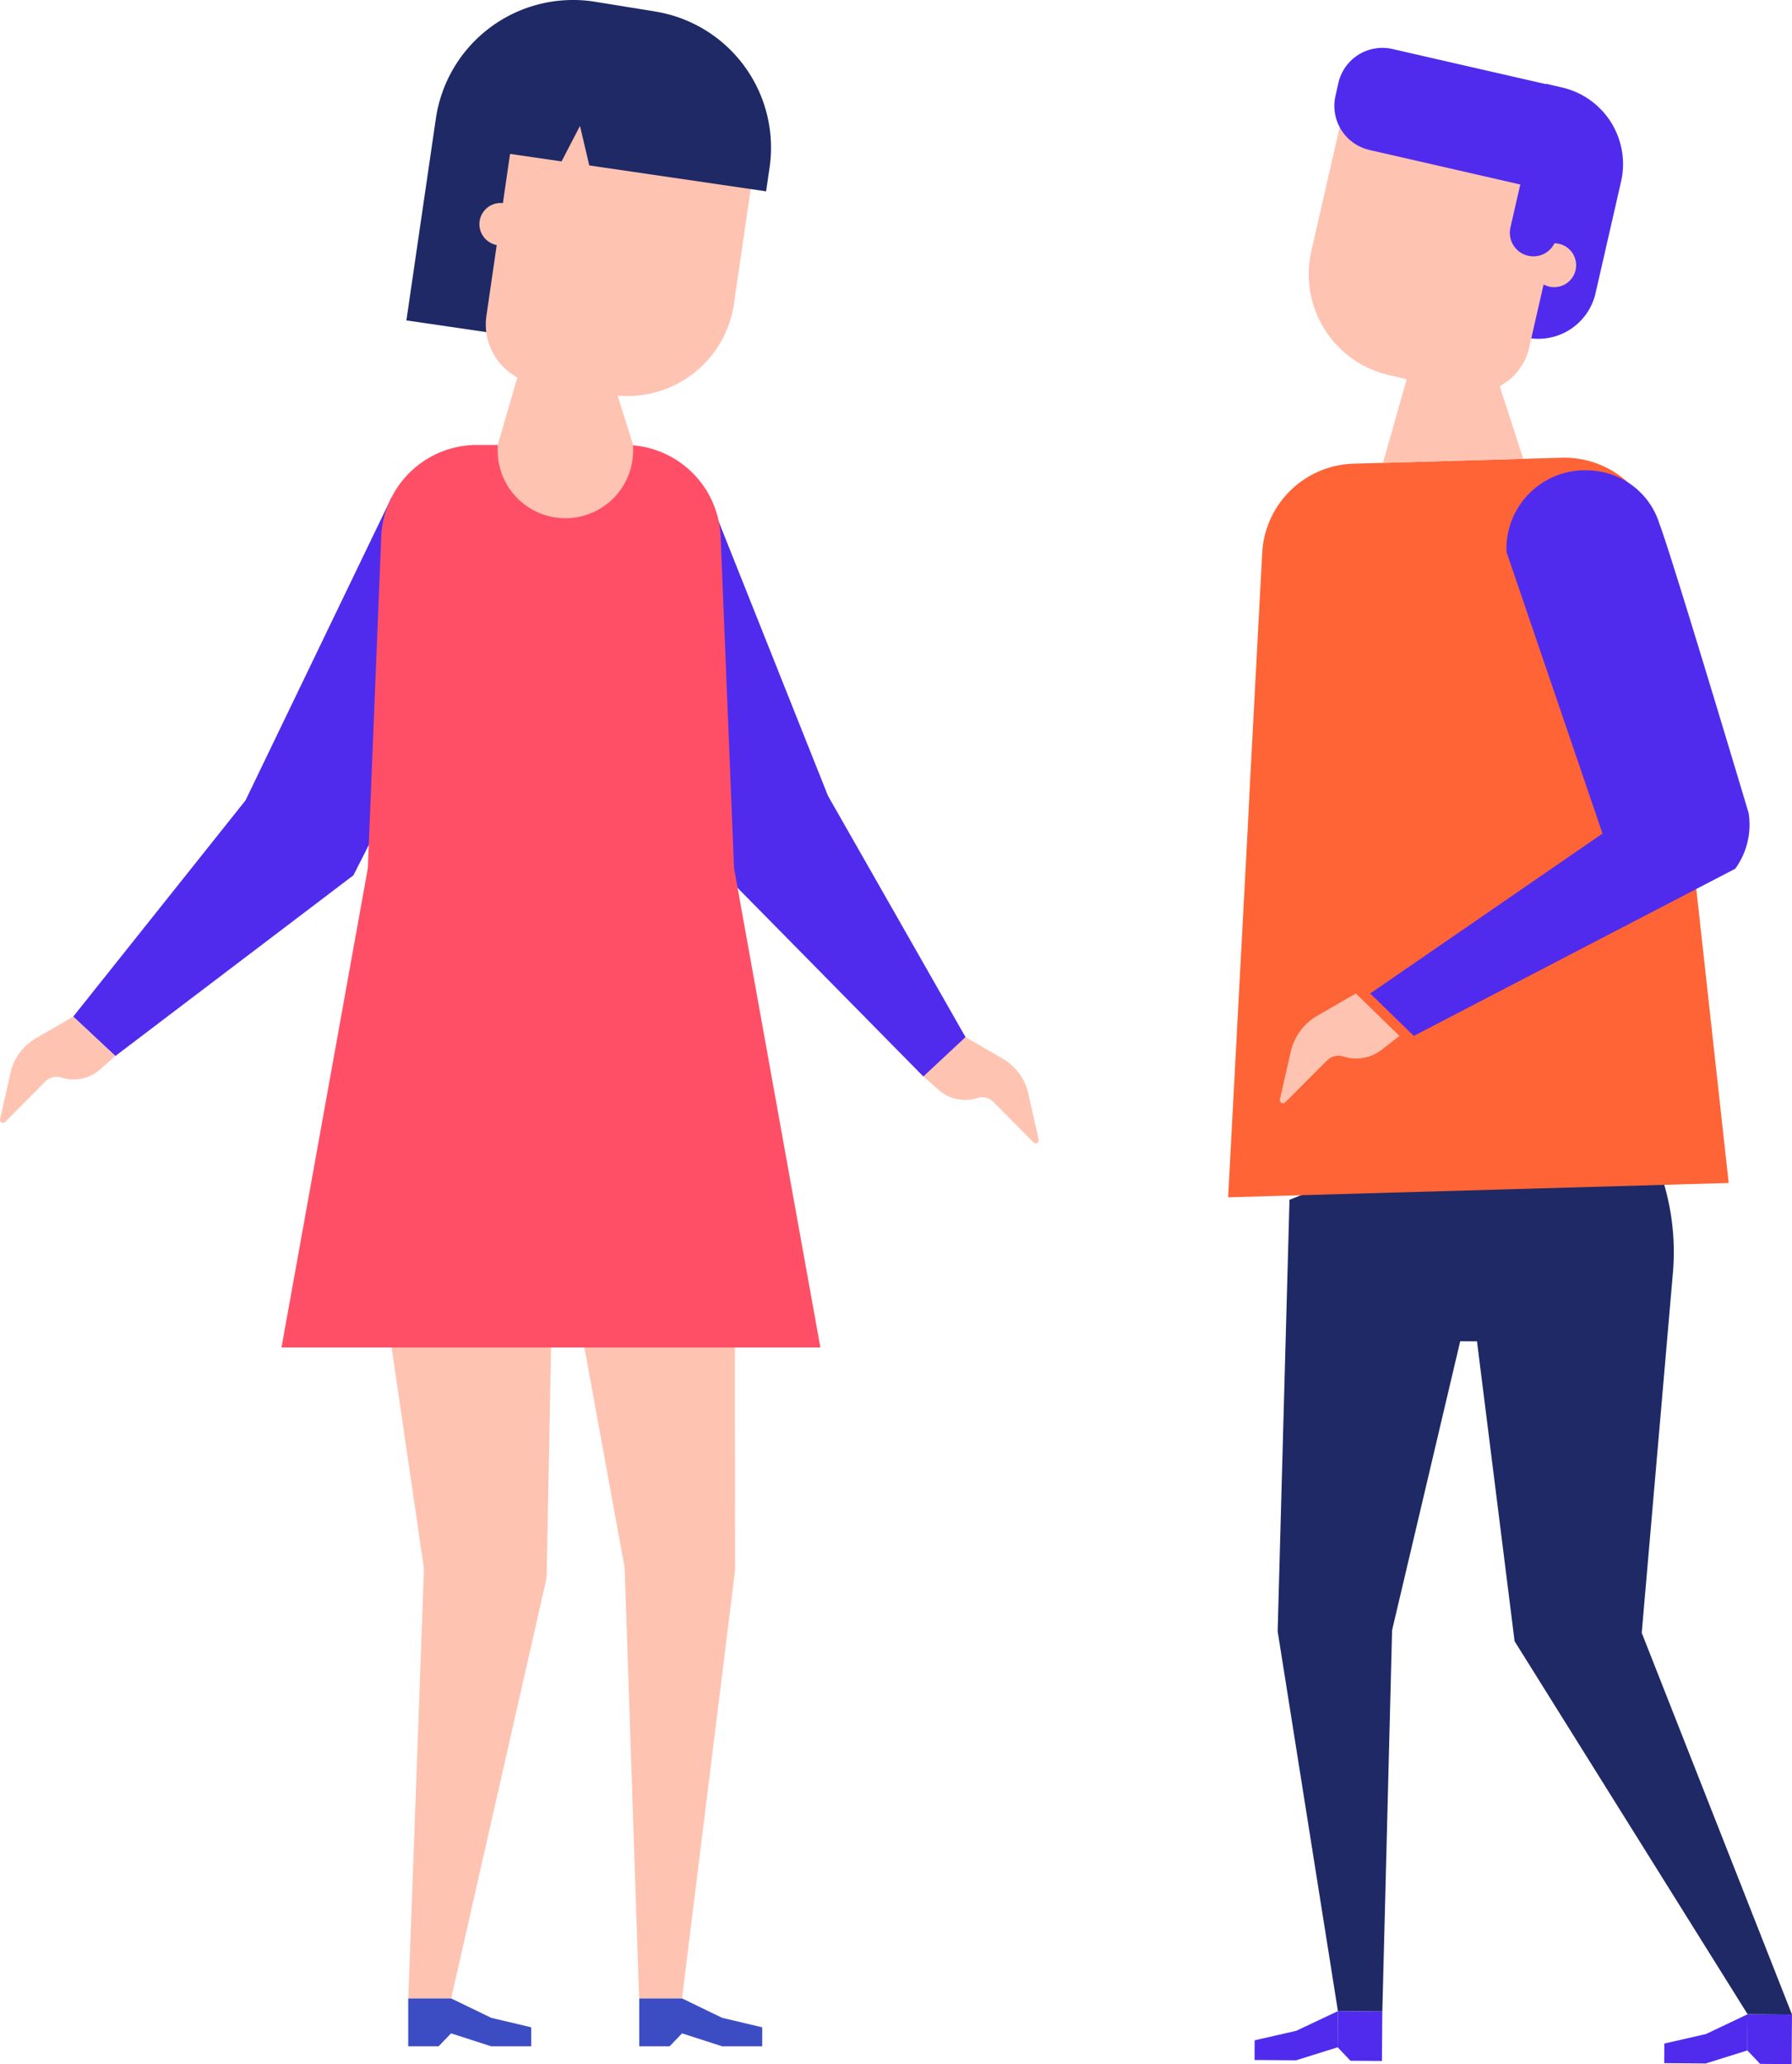
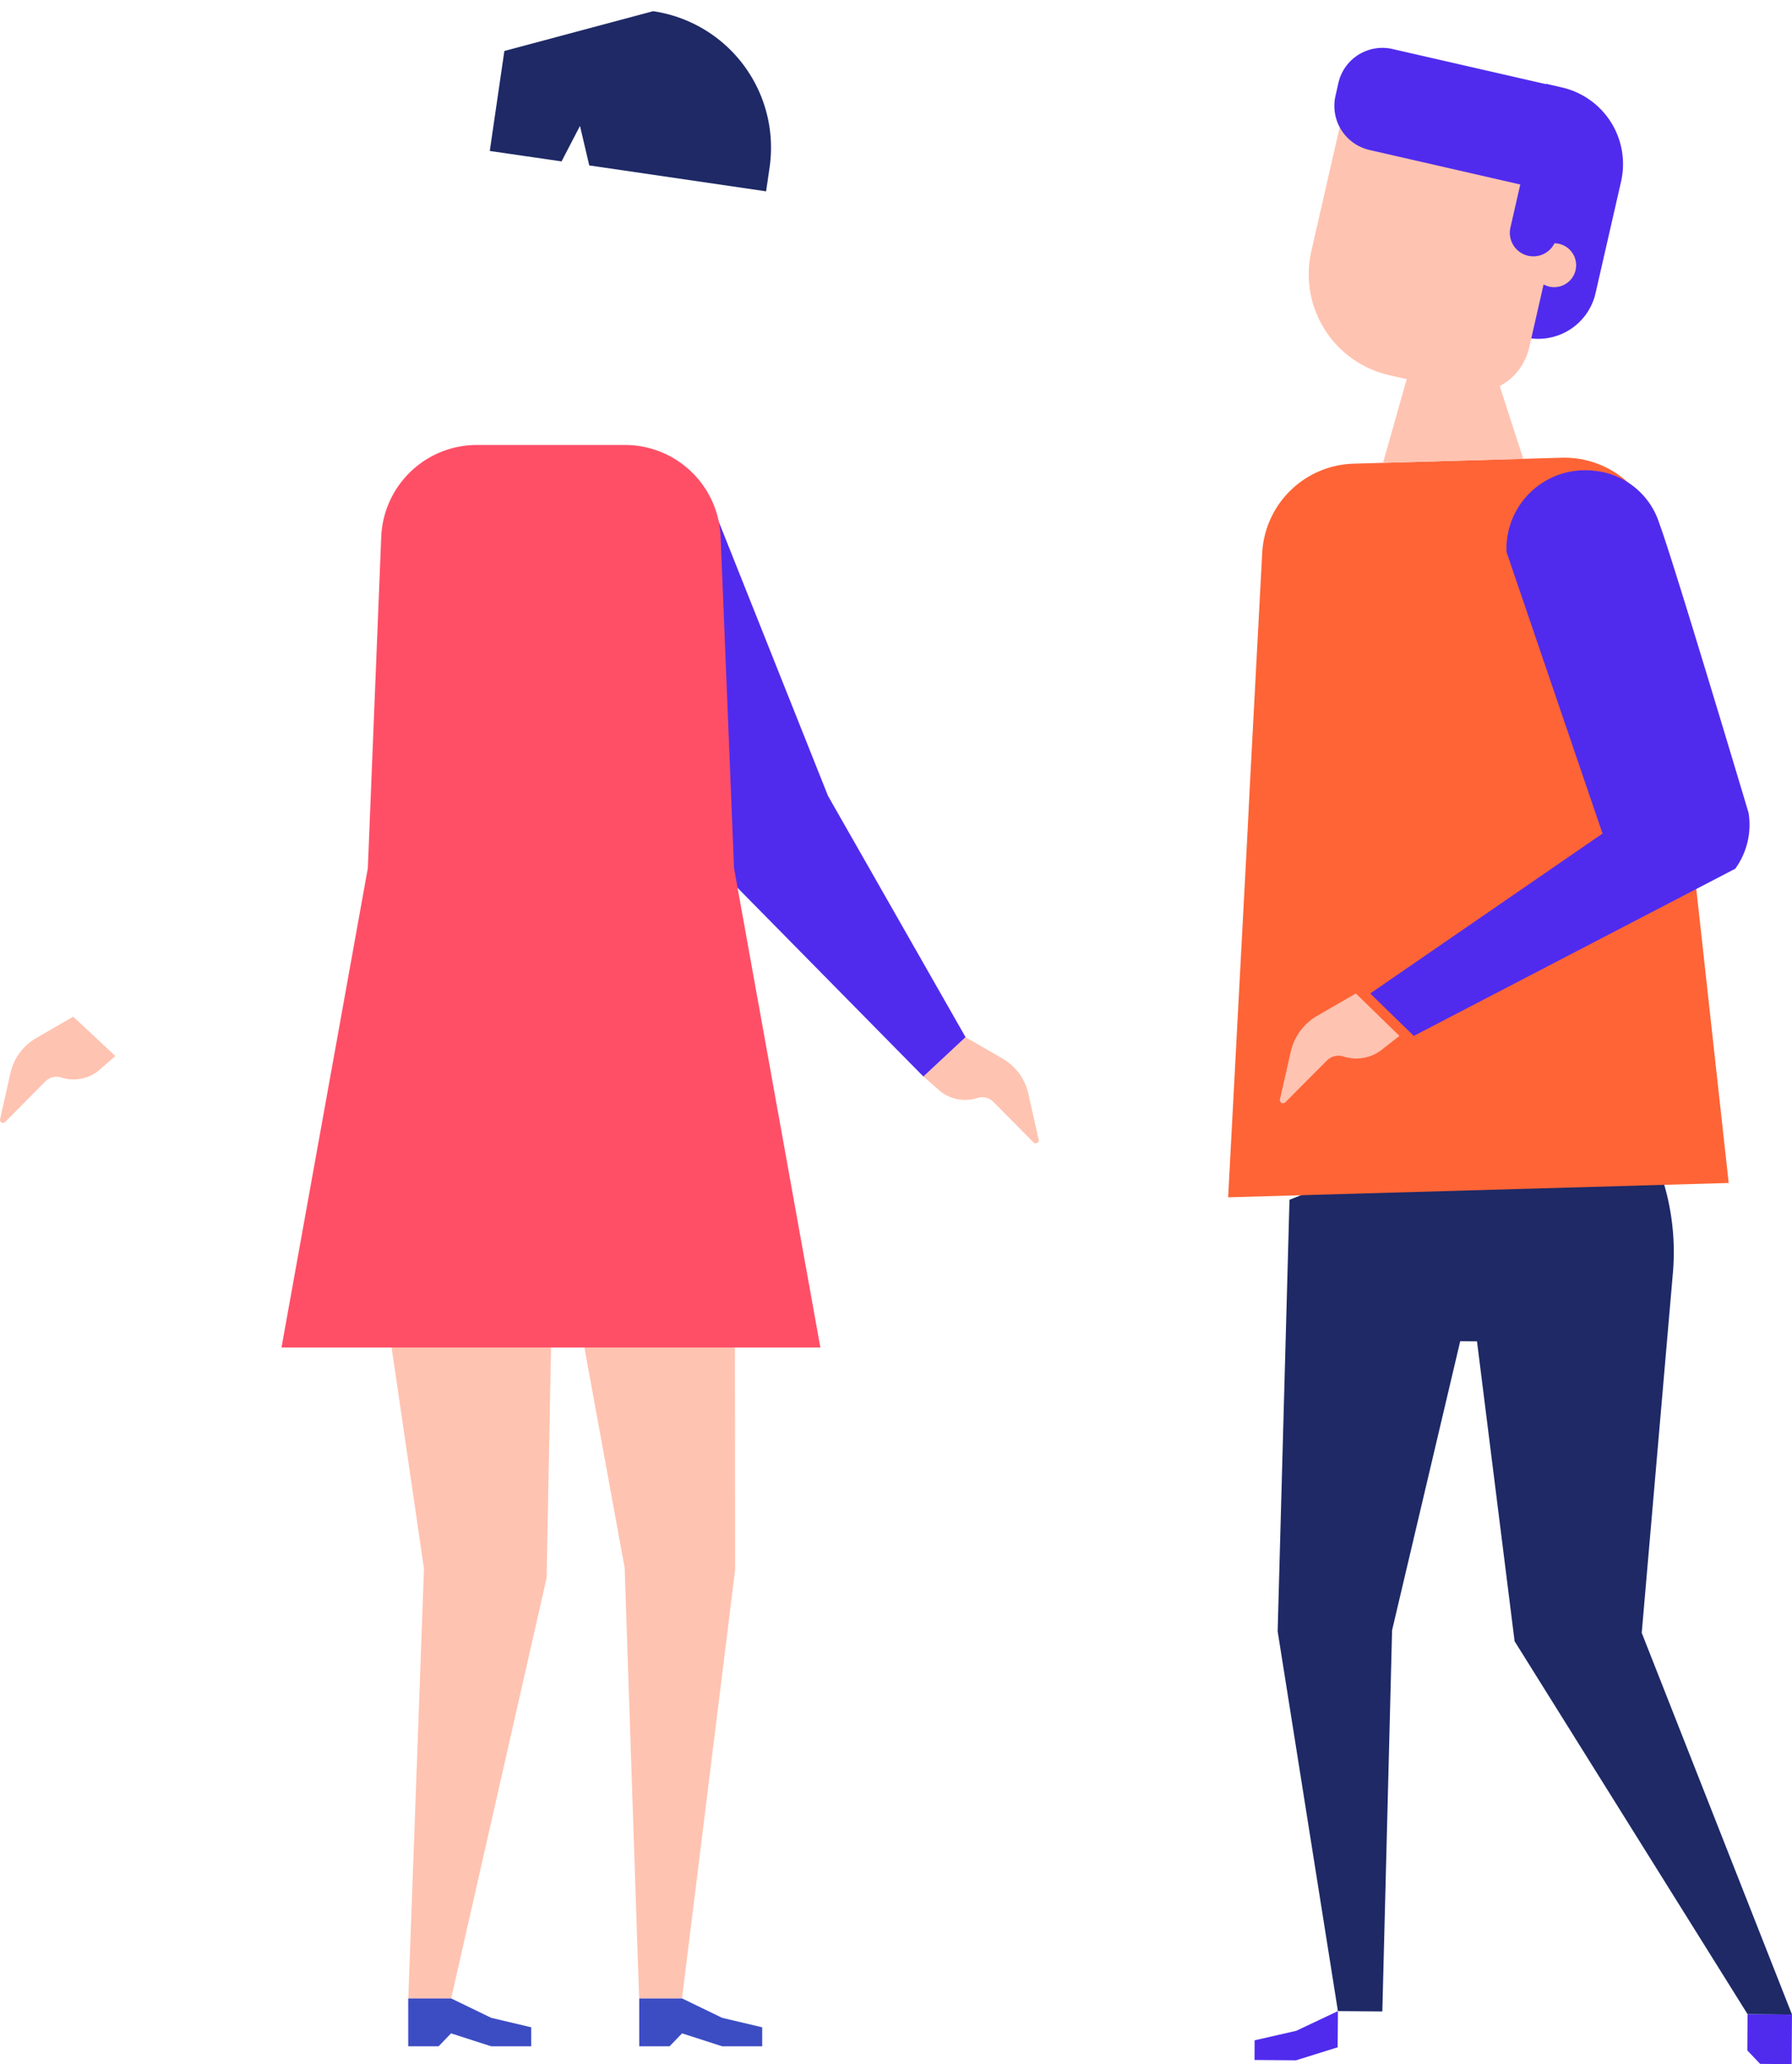
<svg xmlns="http://www.w3.org/2000/svg" id="Group_1740" data-name="Group 1740" width="123.913" height="142.658" viewBox="0 0 123.913 142.658">
  <defs>
    <clipPath id="clip-path">
      <rect id="Rectangle_1125" data-name="Rectangle 1125" width="123.913" height="142.658" fill="none" />
    </clipPath>
  </defs>
  <g id="Group_1609" data-name="Group 1609" clip-path="url(#clip-path)">
    <path id="Path_3223" data-name="Path 3223" d="M196.281,217.083l2.569,1.488a3.734,3.734,0,0,1,1.772,2.412l.716,3.183a.21.21,0,0,1-.354.194l-2.777-2.8a1.091,1.091,0,0,0-1.107-.27,2.771,2.771,0,0,1-2.557-.459l-1.176-1.029Z" transform="translate(-129.517 -145.403)" fill="#ffc3b1" />
    <path id="Path_3224" data-name="Path 3224" d="M146.426,143.106l-14.351-14.565-8.789-22.447,8.12-3.52,8.424,21.132,9.512,16.678Z" transform="translate(-82.577 -68.705)" fill="#502bee" />
-     <path id="Path_3225" data-name="Path 3225" d="M18.247,142.783l-2.915-2.721,11.913-14.944,10.083-20.909,8.946,3.336L34.707,130.294Z" transform="translate(-10.269 -69.8)" fill="#502bee" />
-     <path id="Path_3226" data-name="Path 3226" d="M102.67,24.711,85.105,22.145,87.142,8.2A9.587,9.587,0,0,1,98.014.1l4.152.67Z" transform="translate(-57.004 0)" fill="#1e2966" />
    <path id="Path_3227" data-name="Path 3227" d="M77.963,254.39l3.575,24.427-1.086,29.691h2.965l6.6-29.068.419-21.771h1.123l3.855,21.078,1,29.76h2.965l3.674-29.629-.025-24.489Z" transform="translate(-52.22 -170.391)" fill="#ffc3b1" />
    <path id="Path_3228" data-name="Path 3228" d="M91.24,419.628l-2.771-1.341H85.5v3.308h2.1l.862-.894,2.771.894h2.771v-1.313Z" transform="translate(-57.272 -280.17)" fill="#3c4dc4" />
    <path id="Path_3229" data-name="Path 3229" d="M139.6,419.628l-2.771-1.341h-2.964v3.308h2.1l.862-.894,2.771.894h2.771v-1.313Z" transform="translate(-89.664 -280.17)" fill="#3c4dc4" />
    <path id="Path_3230" data-name="Path 3230" d="M5.063,212.79l-2.569,1.488A3.733,3.733,0,0,0,.722,216.69l-.716,3.183a.21.21,0,0,0,.354.194l2.777-2.8A1.091,1.091,0,0,1,4.244,217,2.771,2.771,0,0,0,6.8,216.54l1.176-1.029Z" transform="translate(0 -142.528)" fill="#ffc3b1" />
    <path id="Path_3231" data-name="Path 3231" d="M96.213,155.521H58.951l5.97-33.13L65.847,99.5a6.623,6.623,0,0,1,6.617-6.355H82.7A6.623,6.623,0,0,1,89.317,99.5l.926,22.887Z" transform="translate(-39.486 -62.392)" fill="#ff4f67" />
-     <path id="Union_19" data-name="Union 19" d="M1.277,24.328v-.31l1.364-4.668A4.167,4.167,0,0,1,.5,15.081L1.211,10.2A1.49,1.49,0,0,1,.9,10.1a1.464,1.464,0,0,1,.738-2.8L2.7,0,19.342,2.432,17.612,14.273A7.44,7.44,0,0,1,9.572,20.6l1.072,3.414v.31a4.684,4.684,0,1,1-9.367,0ZM10.644,24.018Z" transform="translate(33.136 6.739)" fill="#ffc3b1" stroke="rgba(0,0,0,0)" stroke-miterlimit="10" stroke-width="1" />
    <path id="Path_3236" data-name="Path 3236" d="M121.672,14.79,109.444,13l-.641-2.73-1.274,2.451L102.565,12l1.009-6.909,10.286-2.75a9.529,9.529,0,0,1,8.052,10.806Z" transform="translate(-68.698 -1.567)" fill="#1e2966" />
    <path id="Path_3237" data-name="Path 3237" d="M294.892,238.278l-2.155,24.875,10.391,26.381-3.071-.024-16.111-25.778-2.6-20.725L280.185,243l-4.71,19.971-.675,26.348-3.071-.024-4.167-26.25.819-29.822,22.224-8.824,2.457,4.714a16.714,16.714,0,0,1,1.83,9.168" transform="translate(-179.215 -150.302)" fill="#1e2966" />
    <path id="Path_3238" data-name="Path 3238" d="M257.19,146.923l34.612-.99-4.887-44.324a6.517,6.517,0,0,0-6.659-5.8l-14.393.411a6.518,6.518,0,0,0-6.317,6.168l-.854,16.062-.151,3.034Z" transform="translate(-172.267 -64.174)" fill="#fe6436" />
    <path id="Path_3239" data-name="Path 3239" d="M311.98,34.5l2.449.56a4.062,4.062,0,0,0,4.865-3.053l1.763-7.709a5.432,5.432,0,0,0-4.084-6.508l-1.112-.255Z" transform="translate(-208.965 -11.745)" fill="#502bee" />
    <path id="Union_18" data-name="Union 18" d="M6.778,20.063l-1.221-.279A7.153,7.153,0,0,1,.182,11.216L2.747,0,18.511,3.606l-1.618,7.068.04,0a1.516,1.516,0,1,1-.69,2.842l-1,4.377a3.994,3.994,0,0,1-2.033,2.648l1.628,5.032-9.7.277Z" transform="translate(90.493 6.141)" fill="#ffc3b1" stroke="rgba(0,0,0,0)" stroke-miterlimit="10" stroke-width="1" />
-     <path id="Path_3243" data-name="Path 3243" d="M348.509,424.975l2.87.022,2.877-.9.019-2.5-2.881,1.367-2.875.655Z" transform="translate(-233.433 -282.385)" fill="#502bee" />
    <path id="Path_3244" data-name="Path 3244" d="M366.8,425.026l2.176.017.026-3.425-3.07-.024-.019,2.5Z" transform="translate(-245.09 -282.385)" fill="#502bee" />
    <path id="Path_3245" data-name="Path 3245" d="M262.719,424.316l2.87.022,2.877-.9.019-2.5L265.6,422.3l-2.875.655Z" transform="translate(-175.97 -281.944)" fill="#502bee" />
-     <path id="Path_3246" data-name="Path 3246" d="M281.009,424.367l2.176.017.026-3.425-3.07-.024-.019,2.5Z" transform="translate(-187.628 -281.944)" fill="#502bee" />
    <path id="Path_3247" data-name="Path 3247" d="M281.848,17.078l11.676,2.671,1.6-6.976L283.444,10.1a3.121,3.121,0,0,0-3.739,2.346l-.2.891a3.122,3.122,0,0,0,2.347,3.739" transform="translate(-187.158 -6.713)" fill="#502bee" />
    <path id="Path_3248" data-name="Path 3248" d="M317.448,32.6a1.628,1.628,0,0,0,1.95-1.224l1.915-8.371-3.175-.726-1.915,8.371a1.629,1.629,0,0,0,1.224,1.951" transform="translate(-211.78 -14.924)" fill="#502bee" />
    <path id="Path_3249" data-name="Path 3249" d="M273.269,207.946l-2.663,1.535a3.867,3.867,0,0,0-1.84,2.495l-.748,3.295a.218.218,0,0,0,.367.2l2.882-2.891a1.13,1.13,0,0,1,1.147-.278,2.869,2.869,0,0,0,2.649-.47l1.22-.954Z" transform="translate(-179.515 -139.283)" fill="#ffc3b1" />
    <path id="Path_3250" data-name="Path 3250" d="M313.091,122.075s-5.28-17.669-6.144-19.913a5.245,5.245,0,0,0-4.641-3.713,5.431,5.431,0,0,0-5.945,5.625L303,123.534l-16.063,11.052,3.013,2.933,22.228-11.555a5.178,5.178,0,0,0,.917-3.889" transform="translate(-192.189 -65.924)" fill="#502bee" />
  </g>
</svg>